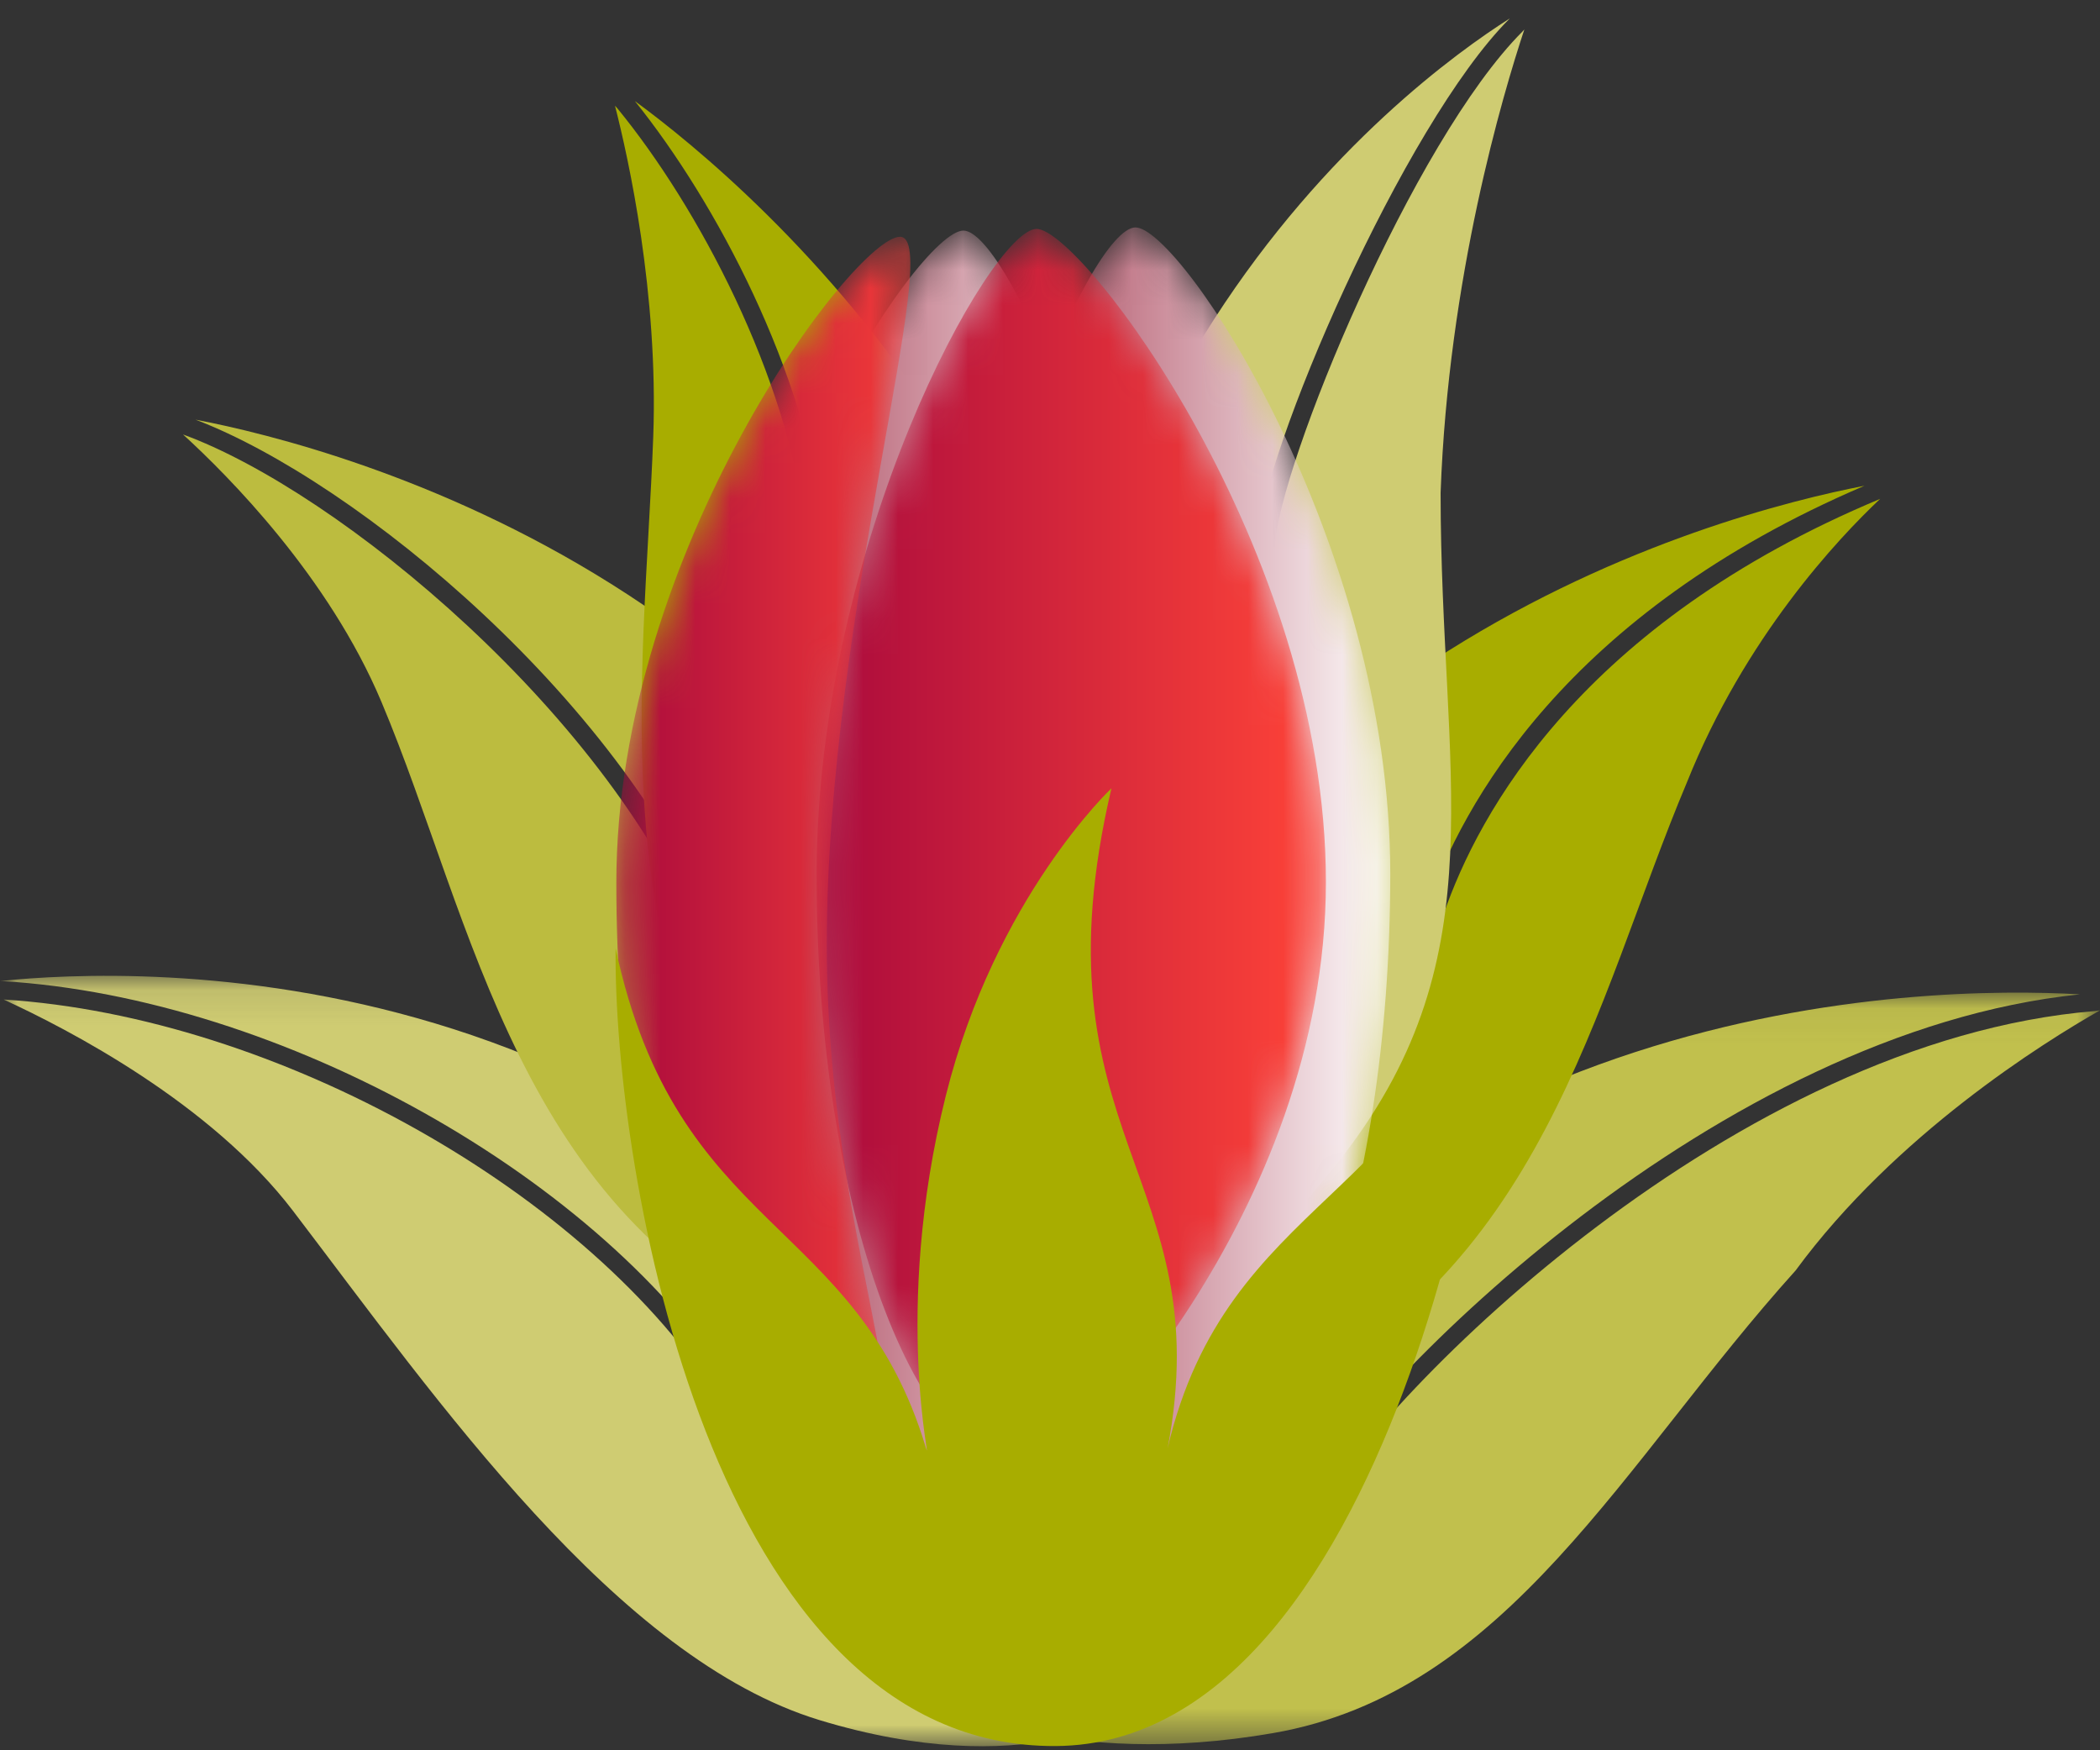
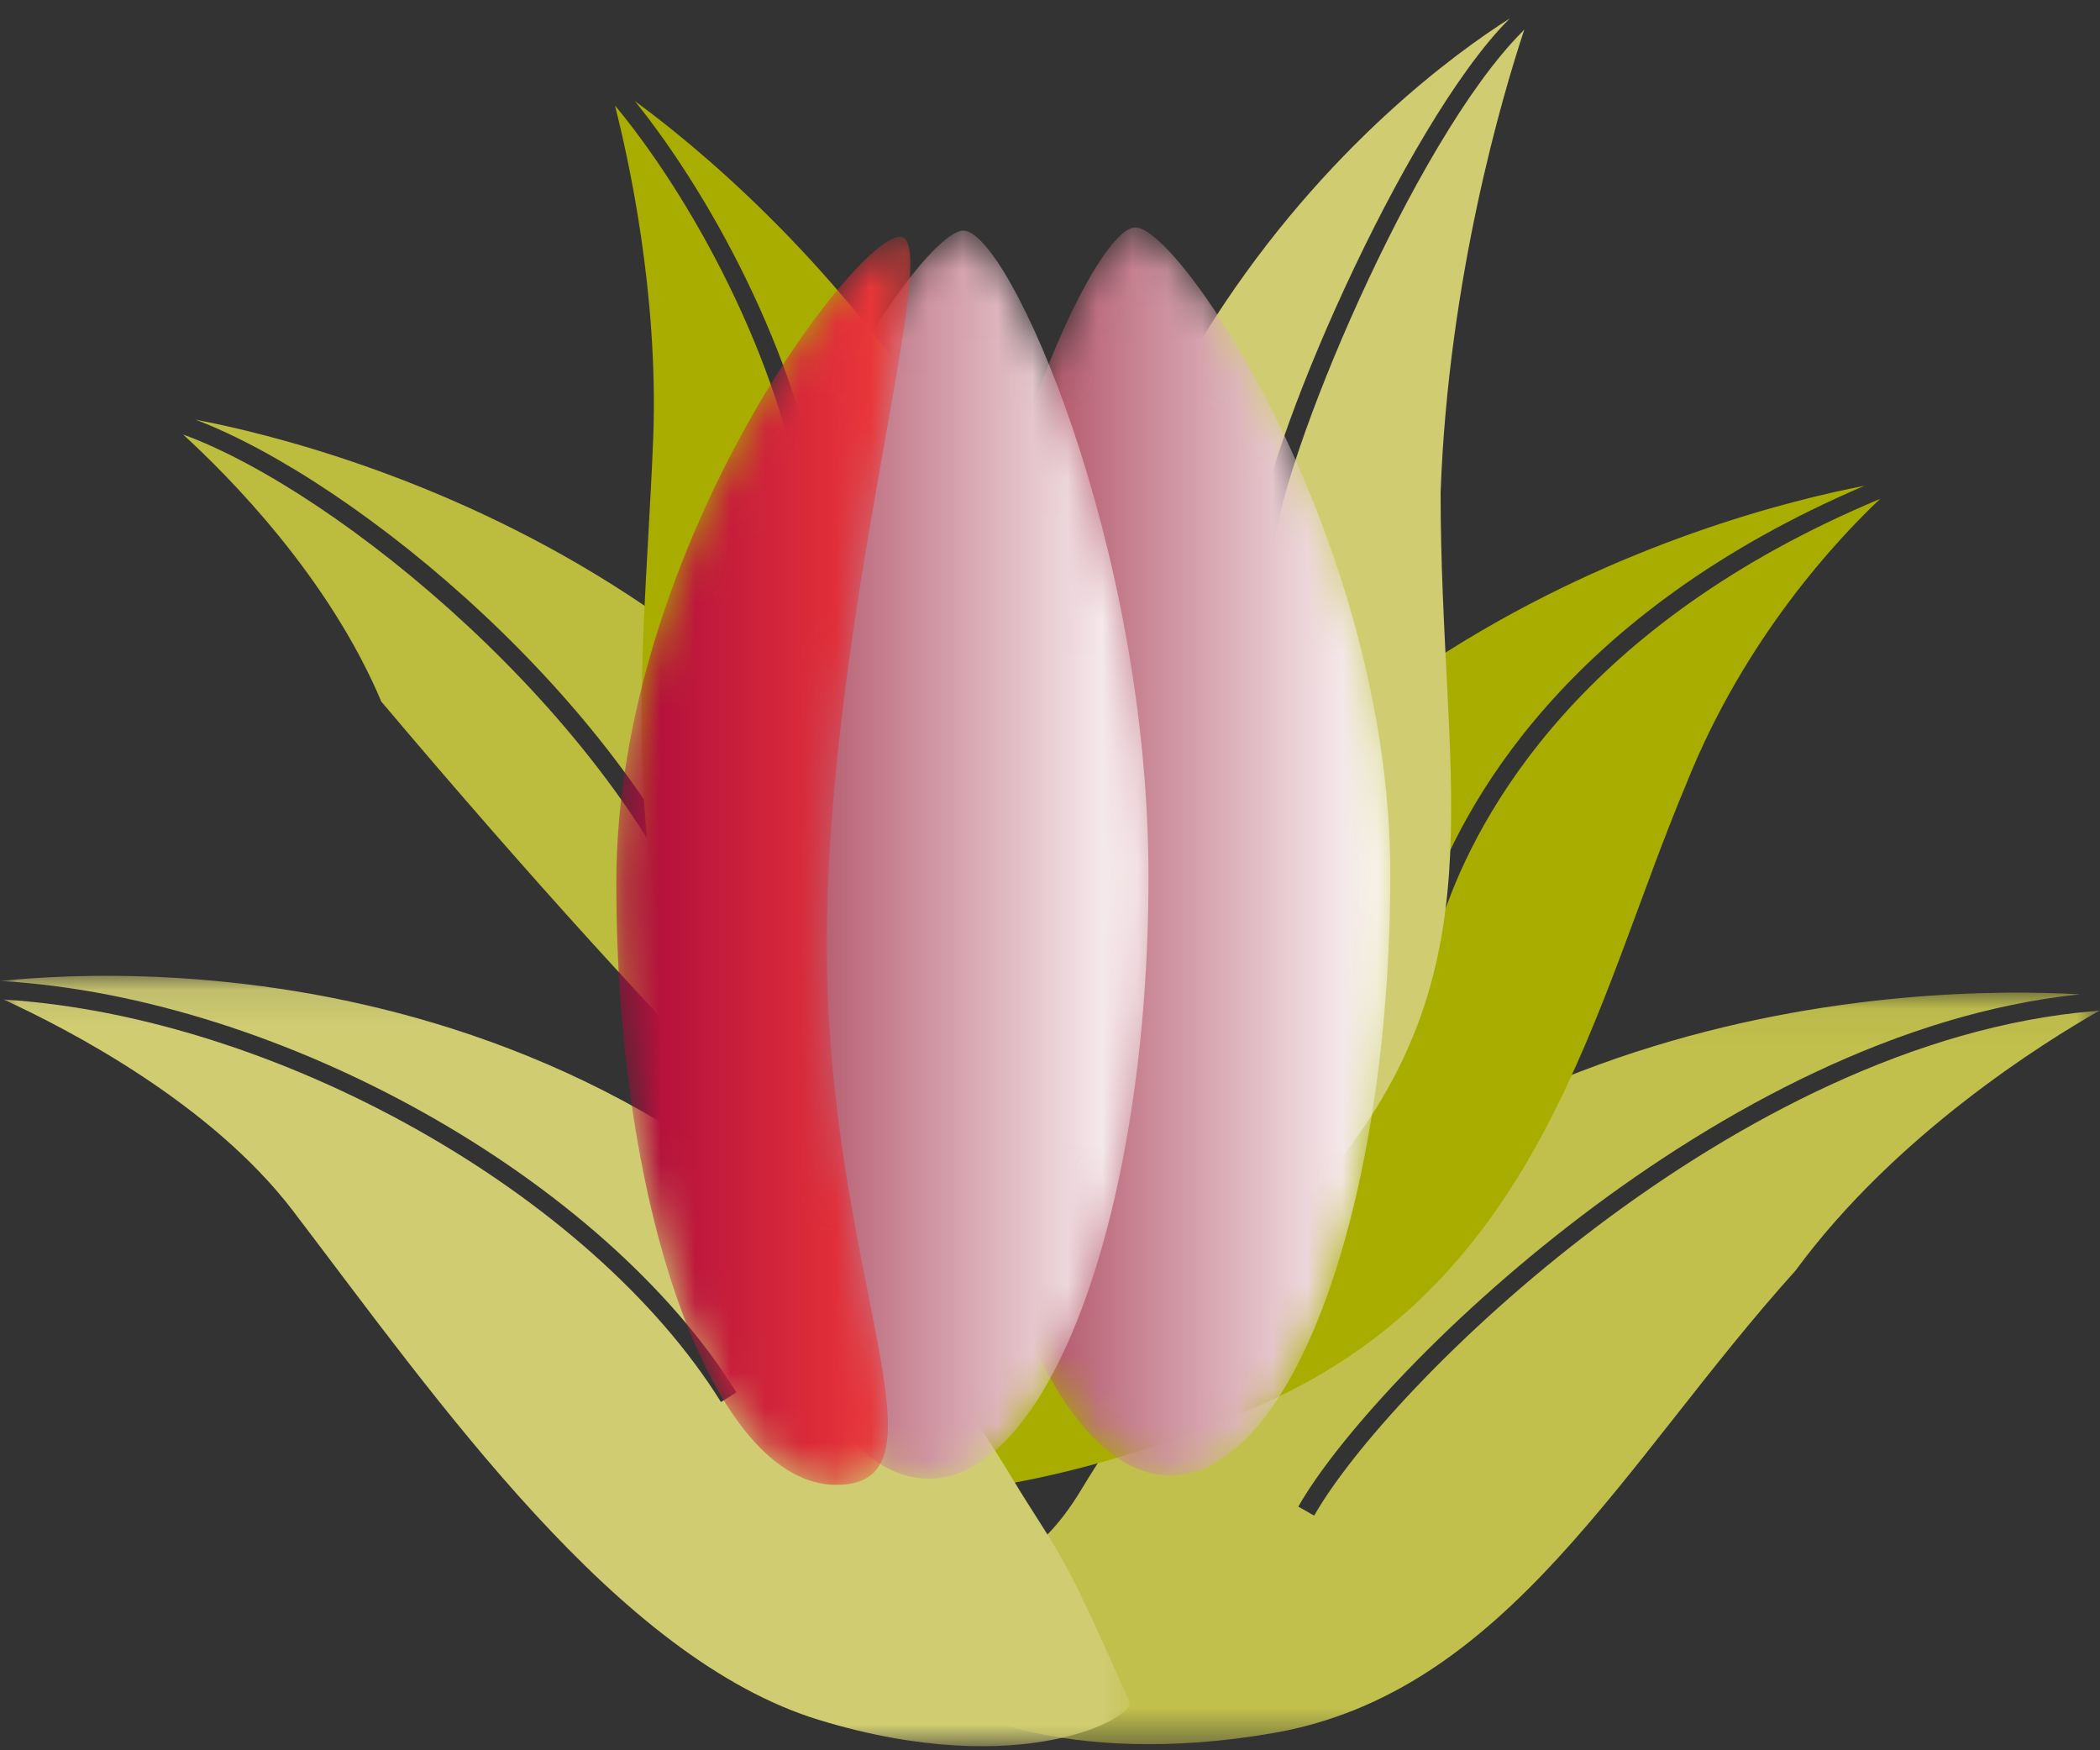
<svg xmlns="http://www.w3.org/2000/svg" xmlns:xlink="http://www.w3.org/1999/xlink" width="60px" height="50px" viewBox="0 0 60 50" version="1.1">
  <rect x="0" y="0" width="60" height="50" fill="#333333" stroke="none" />
  <title>Group 33</title>
  <desc>Created with Sketch.</desc>
  <defs>
    <polygon id="path-1" points="0.18 0.05 33.158 0.05 33.158 21.52 0.18 21.52" />
    <polygon id="path-3" points="0 0.097 32.278 0.097 32.278 22.105 0 22.105" />
    <path d="M0.313,18.761 C0.313,28.254 3.125,35.949 6.594,35.949 L6.594,35.949 C10.065,35.949 12.88,28.254 12.88,18.761 L12.88,18.761 C12.88,9.267 6.894,0.297 5.599,0.297 L5.599,0.297 C4.304,0.297 0.313,9.267 0.313,18.761" id="path-5" />
    <linearGradient x1="0.002%" y1="50%" x2="100.002%" y2="50%" id="linearGradient-7">
      <stop stop-color="#9E2842" offset="0%" />
      <stop stop-color="#FFFFFF" offset="100%" />
    </linearGradient>
    <path d="M0.247,18.851 C0.247,28.345 3.062,36.041 6.532,36.041 L6.532,36.041 C10.001,36.041 12.814,28.345 12.814,18.851 L12.814,18.851 C12.814,9.358 8.821,0.387 7.526,0.387 L7.526,0.387 C6.232,0.387 0.247,9.358 0.247,18.851" id="path-8" />
    <linearGradient x1="-0.002%" y1="50%" x2="99.998%" y2="50%" id="linearGradient-10">
      <stop stop-color="#9E2842" offset="0%" />
      <stop stop-color="#FFFFFF" offset="100%" />
    </linearGradient>
    <path d="M0.031,18.795 C0.031,28.287 2.845,35.983 6.317,35.983 L6.317,35.983 C9.787,35.983 12.602,28.287 12.602,18.795 L12.602,18.795 C12.602,9.302 5.789,0.331 4.495,0.331 L4.495,0.331 C3.198,0.331 0.031,9.302 0.031,18.795" id="path-11" />
-     <path d="M0.174,18.802 C0.174,28.295 2.989,35.952 6.458,35.991 L6.458,35.991 C7.241,36 14.725,28.489 14.725,18.996 L14.725,18.996 C14.725,9.501 7.749,0.339 6.458,0.339 L6.458,0.339 C5.161,0.339 0.174,9.309 0.174,18.802" id="path-13" />
    <linearGradient x1="-0%" y1="50%" x2="99.999%" y2="50%" id="linearGradient-15">
      <stop stop-color="#AA0A3D" offset="0%" />
      <stop stop-color="#FF4438" offset="100%" />
    </linearGradient>
    <path d="M0.241,18.501 C0.241,27.995 3.054,35.691 6.526,35.691 L6.526,35.691 C9.995,35.691 6.255,29.754 6.255,20.262 L6.255,20.262 C6.255,10.767 9.642,0.037 8.347,0.037 L8.347,0.037 C7.053,0.037 0.241,9.008 0.241,18.501" id="path-16" />
    <linearGradient x1="-0.005%" y1="50%" x2="100.002%" y2="50%" id="linearGradient-18">
      <stop stop-color="#AA0A3D" offset="0%" />
      <stop stop-color="#FF4438" offset="100%" />
    </linearGradient>
  </defs>
  <g id="Page-1" stroke="none" stroke-width="1" fill="none" fill-rule="evenodd">
    <g id="Homepage-v3" transform="translate(-411, -1249)">
      <g id="Group" transform="translate(411, 1249)">
        <g id="Group-33">
          <g id="Group-15" transform="translate(0, 0.411)">
            <g id="Group-3" transform="translate(26.842, 27.895)">
              <mask id="mask-2" fill="white">
                <use xlink:href="#path-1" />
              </mask>
              <g id="Clip-2" />
              <path d="M33.018,0.576 C22.745,1.414 12.767,11.354 10.706,14.991 L10.253,14.733 C12.326,11.075 22.271,1.157 32.585,0.099 C28.142,-0.155 12.625,0.053 4.068,14.222 C2.645,16.577 2.275,15.291 0.187,20.012 C-0.001,20.438 3.551,22.238 9.527,21.204 C16.24,20.045 19.545,13.438 24.46,7.989 C27.312,4.107 31.553,1.468 33.158,0.556 L33.018,0.576 Z" id="Fill-1" fill="#C1C04D" mask="url(#mask-2)" />
            </g>
            <path d="M41.245,25.707 L40.752,25.537 C41.767,22.58 44.745,17.107 53.27,13.466 C49.091,14.272 33.845,18.271 29.052,34.301 C28.266,36.935 26.678,36.952 25.836,42.045 C25.759,42.505 30.543,42.161 36.083,39.695 C44.105,36.123 45.541,28.242 48.196,21.943 C49.856,17.793 52.522,14.968 53.719,13.84 C45.187,17.404 42.242,22.804 41.245,25.707" id="Fill-4" fill="#A8AD00" />
            <path d="M43.553,0.43 L43.5,0.489 C40.374,3.612 36.533,12.889 36.419,15.224 L35.898,15.2 C36.027,12.541 40.12,3.13 43.12,0.133 L43.136,0.116 C40.139,2.016 28.068,10.951 29.763,30.633 C29.998,33.373 28.729,34.042 30.117,39.014 C30.243,39.463 34.728,37.366 38.414,32.552 C42.805,26.82 41.16,21.705 41.16,13.669 C41.38,7.524 42.94,2.276 43.553,0.43" id="Fill-6" fill="#CFCC72" />
            <g id="Group-10" transform="translate(0, 27.368)">
              <mask id="mask-4" fill="white">
                <use xlink:href="#path-3" />
              </mask>
              <g id="Clip-9" />
              <path d="M28.875,14.376 C19.693,-0.829 3.855,-0.156 -0,0.247 L0.065,0.248 C8.026,0.724 17.236,5.885 21.042,11.996 L20.599,12.273 C16.882,6.304 7.89,1.263 0.103,0.774 C1.953,1.623 6.025,3.735 8.371,6.811 C12.517,12.248 17.625,19.598 23.419,21.36 C29.216,23.123 32.46,21.261 32.27,20.835 C30.181,16.113 30.296,16.731 28.875,14.376" id="Fill-8" fill="#CFCC72" mask="url(#mask-4)" />
            </g>
-             <path d="M29.831,32.416 C25.029,16.35 9.726,12.37 5.587,11.577 C10.196,13.333 17.944,19.697 20.621,26.566 L20.135,26.755 C17.518,20.042 9.641,13.606 5.23,12.001 C6.536,13.193 9.392,16.067 10.895,19.632 C13.549,25.933 14.78,34.24 22.802,37.812 C28.34,40.277 33.125,40.621 33.05,40.161 C32.207,35.068 30.618,35.05 29.831,32.416" id="Fill-11" fill="#BCBC3F" />
+             <path d="M29.831,32.416 C25.029,16.35 9.726,12.37 5.587,11.577 C10.196,13.333 17.944,19.697 20.621,26.566 L20.135,26.755 C17.518,20.042 9.641,13.606 5.23,12.001 C6.536,13.193 9.392,16.067 10.895,19.632 C28.34,40.277 33.125,40.621 33.05,40.161 C32.207,35.068 30.618,35.05 29.831,32.416" id="Fill-11" fill="#BCBC3F" />
            <path d="M31.427,32.426 C33.894,15.209 21.368,4.838 18.139,2.476 C20.475,5.378 23.022,10.219 23.545,14.663 L23.027,14.724 C22.509,10.321 19.95,5.507 17.643,2.689 L17.571,2.609 C17.954,4.105 18.814,7.969 18.664,12.063 C18.406,19.066 17.018,27.6 22.779,34.391 C26.756,39.081 30.946,41.477 31.073,41.015 C32.46,35.918 31.028,35.214 31.427,32.426" id="Fill-13" fill="#A8AD00" />
          </g>
          <g id="Group-18" transform="translate(26.842, 6.2)">
            <mask id="mask-6" fill="white">
              <use xlink:href="#path-5" />
            </mask>
            <g id="Clip-17" />
            <path d="M0.313,18.761 C0.313,28.254 3.125,35.949 6.594,35.949 L6.594,35.949 C10.065,35.949 12.88,28.254 12.88,18.761 L12.88,18.761 C12.88,9.267 6.894,0.297 5.599,0.297 L5.599,0.297 C4.304,0.297 0.313,9.267 0.313,18.761" id="Fill-16" fill="url(#linearGradient-7)" mask="url(#mask-6)" />
          </g>
          <g id="Group-21" transform="translate(20, 6.2)">
            <mask id="mask-9" fill="white">
              <use xlink:href="#path-8" />
            </mask>
            <g id="Clip-20" />
            <path d="M0.247,18.851 C0.247,28.345 3.062,36.041 6.532,36.041 L6.532,36.041 C10.001,36.041 12.814,28.345 12.814,18.851 L12.814,18.851 C12.814,9.358 8.821,0.387 7.526,0.387 L7.526,0.387 C6.232,0.387 0.247,9.358 0.247,18.851" id="Fill-19" fill="url(#linearGradient-10)" mask="url(#mask-9)" />
          </g>
          <g id="Group-24" transform="translate(30, 6.2)">
            <mask id="mask-12" fill="white">
              <use xlink:href="#path-11" />
            </mask>
            <g id="Clip-23" />
            <path d="M0.031,18.795 C0.031,28.287 2.845,35.983 6.317,35.983 L6.317,35.983 C9.787,35.983 12.602,28.287 12.602,18.795 L12.602,18.795 C12.602,9.302 5.789,0.331 4.495,0.331 L4.495,0.331 C3.198,0.331 0.031,9.302 0.031,18.795" id="Fill-22" mask="url(#mask-12)" />
          </g>
          <g id="Group-27" transform="translate(23.158, 6.2)">
            <mask id="mask-14" fill="white">
              <use xlink:href="#path-13" />
            </mask>
            <g id="Clip-26" />
            <path d="M0.174,18.802 C0.174,28.295 2.989,35.952 6.458,35.991 L6.458,35.991 C7.241,36 14.725,28.489 14.725,18.996 L14.725,18.996 C14.725,9.501 7.749,0.339 6.458,0.339 L6.458,0.339 C5.161,0.339 0.174,9.309 0.174,18.802" id="Fill-25" fill="url(#linearGradient-15)" mask="url(#mask-14)" />
          </g>
          <g id="Group-30" transform="translate(17.368, 6.727)">
            <mask id="mask-17" fill="white">
              <use xlink:href="#path-16" />
            </mask>
            <g id="Clip-29" />
            <path d="M0.241,18.501 C0.241,27.995 3.054,35.691 6.526,35.691 L6.526,35.691 C9.995,35.691 6.255,29.754 6.255,20.262 L6.255,20.262 C6.255,10.767 9.642,0.037 8.347,0.037 L8.347,0.037 C7.053,0.037 0.241,9.008 0.241,18.501" id="Fill-28" fill="url(#linearGradient-18)" mask="url(#mask-17)" />
          </g>
-           <path d="M31.756,22.518 C29.427,32.446 34.849,33.576 33.36,41.375 C35.046,34.154 40.876,34.222 42.577,26.986 C43.192,29.118 40.006,49.821 30.162,49.879 C20.321,49.938 17.52,33.413 17.589,27.09 C19.328,35.247 24.472,34.772 26.452,41.351 C26.678,42.102 25.465,37.536 27.024,31.298 C28.435,25.649 31.756,22.518 31.756,22.518" id="Fill-31" fill="#A8AD00" />
        </g>
      </g>
    </g>
  </g>
</svg>